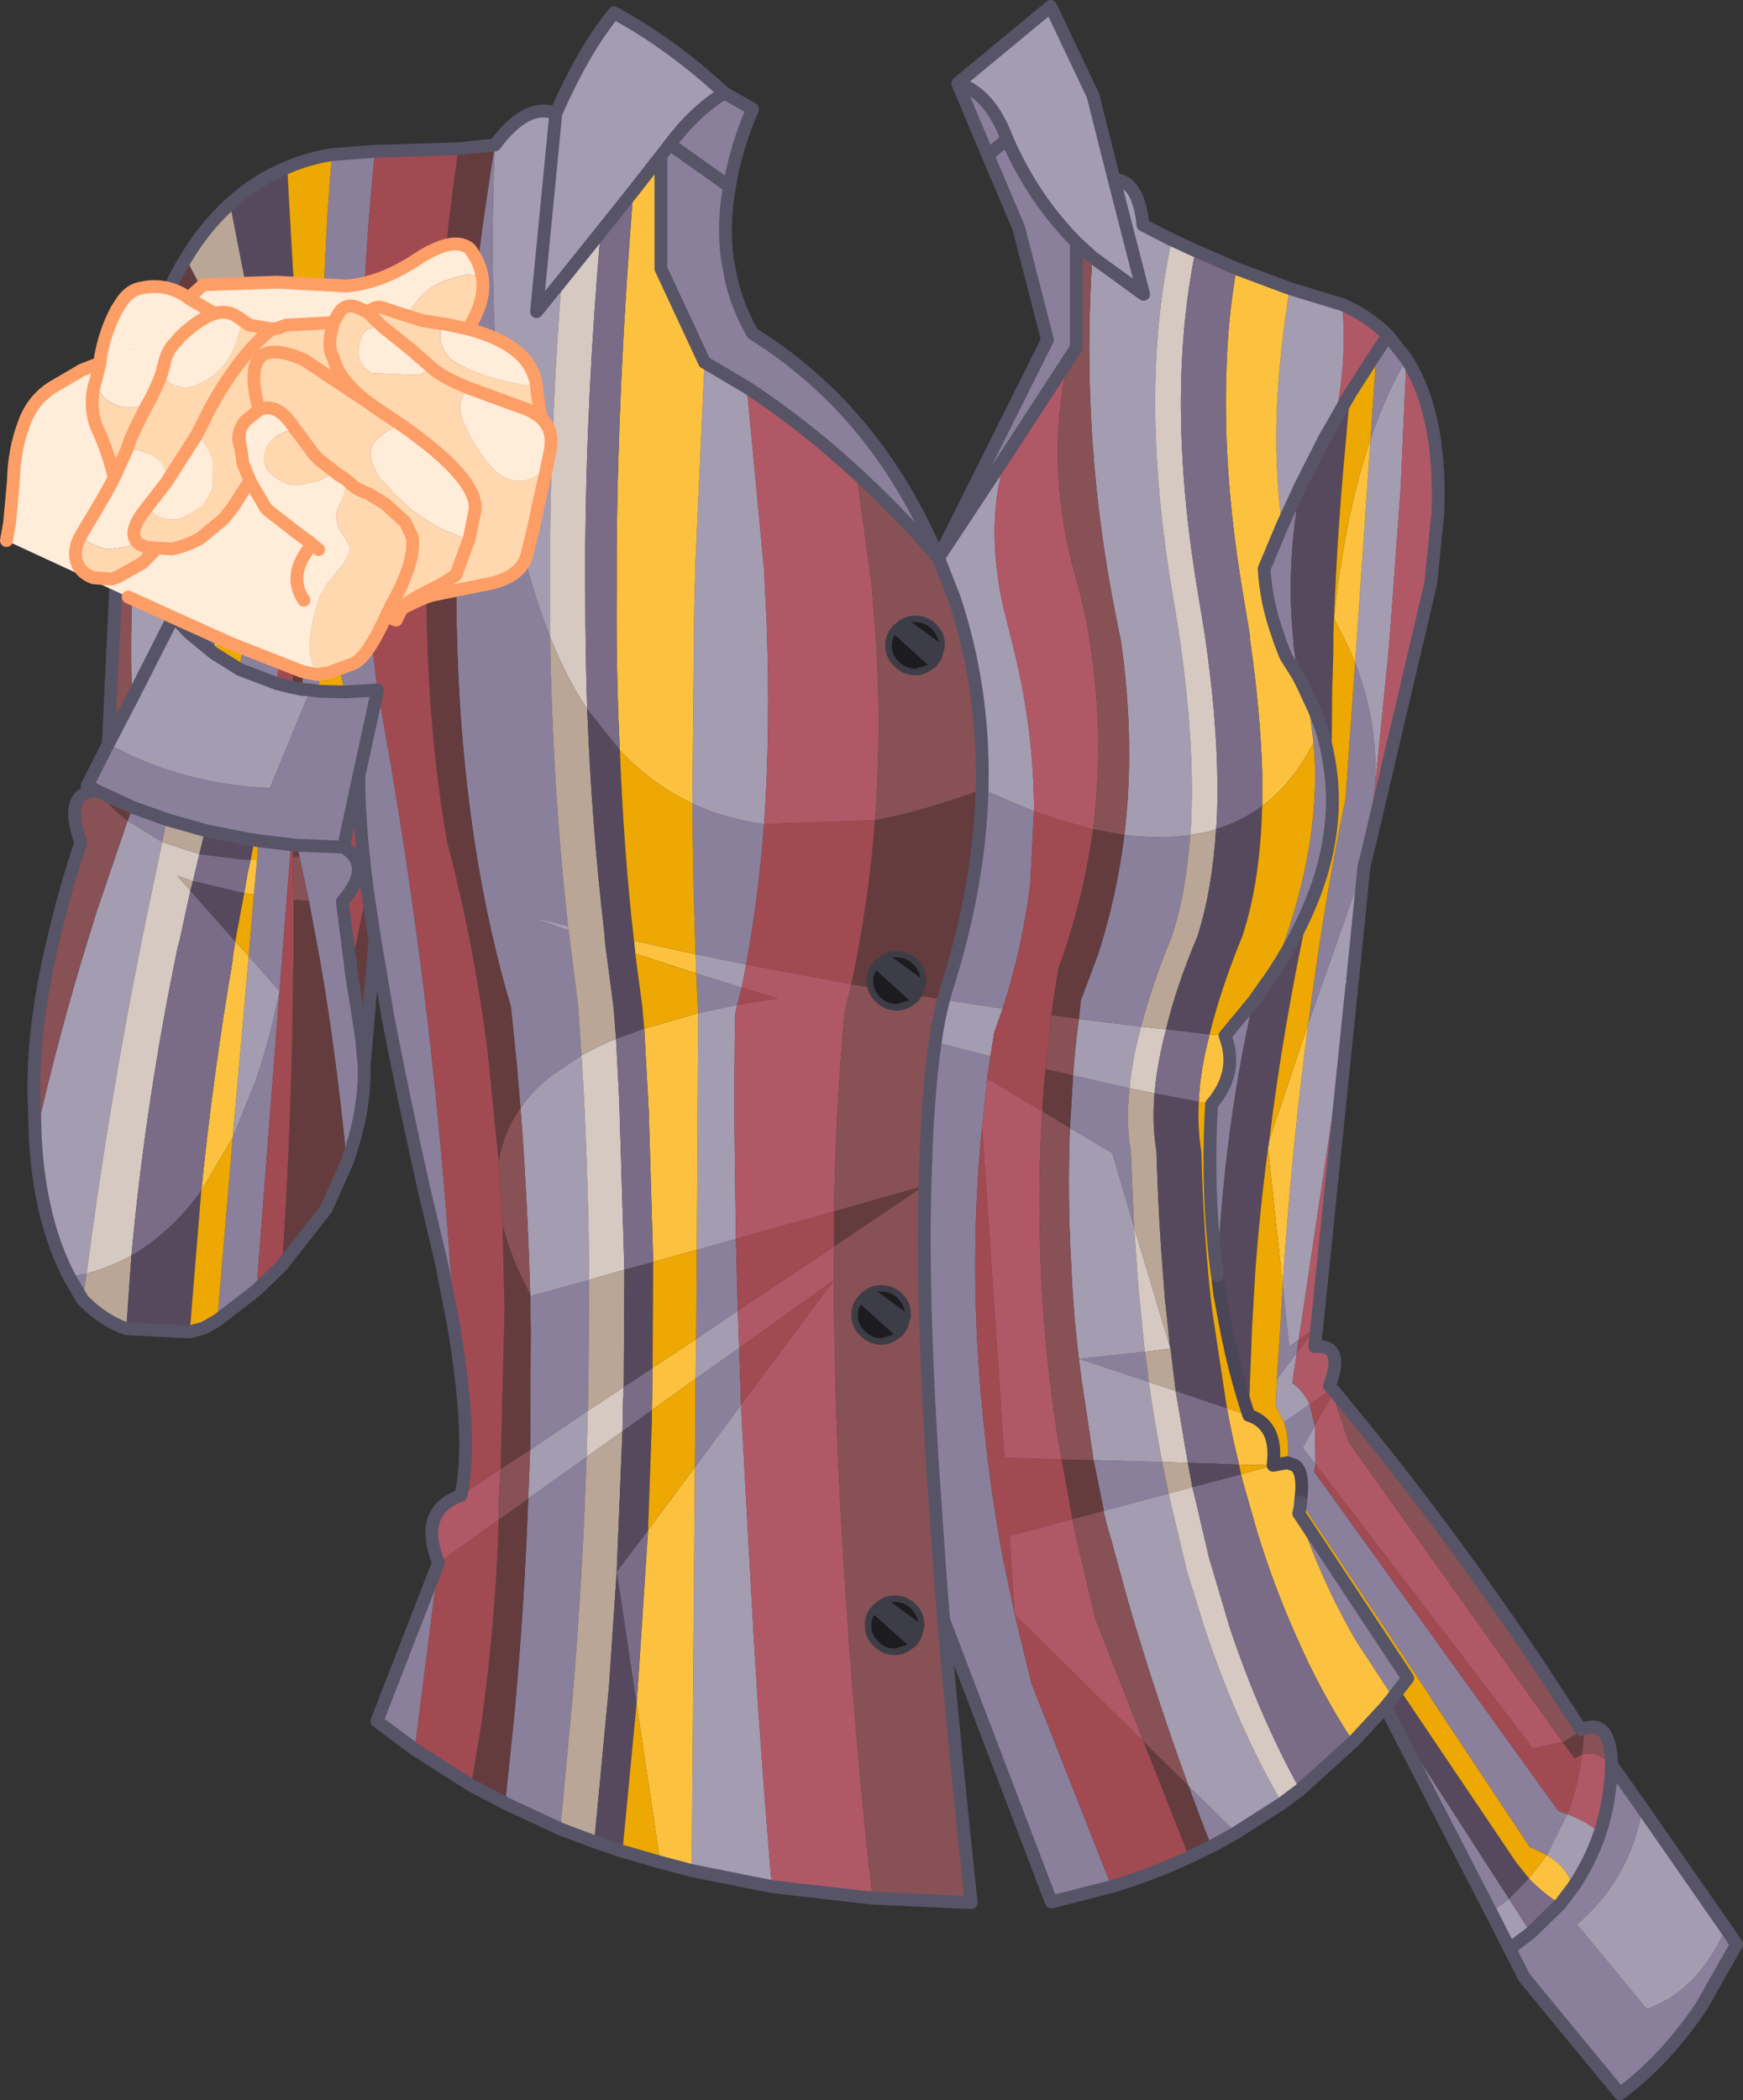
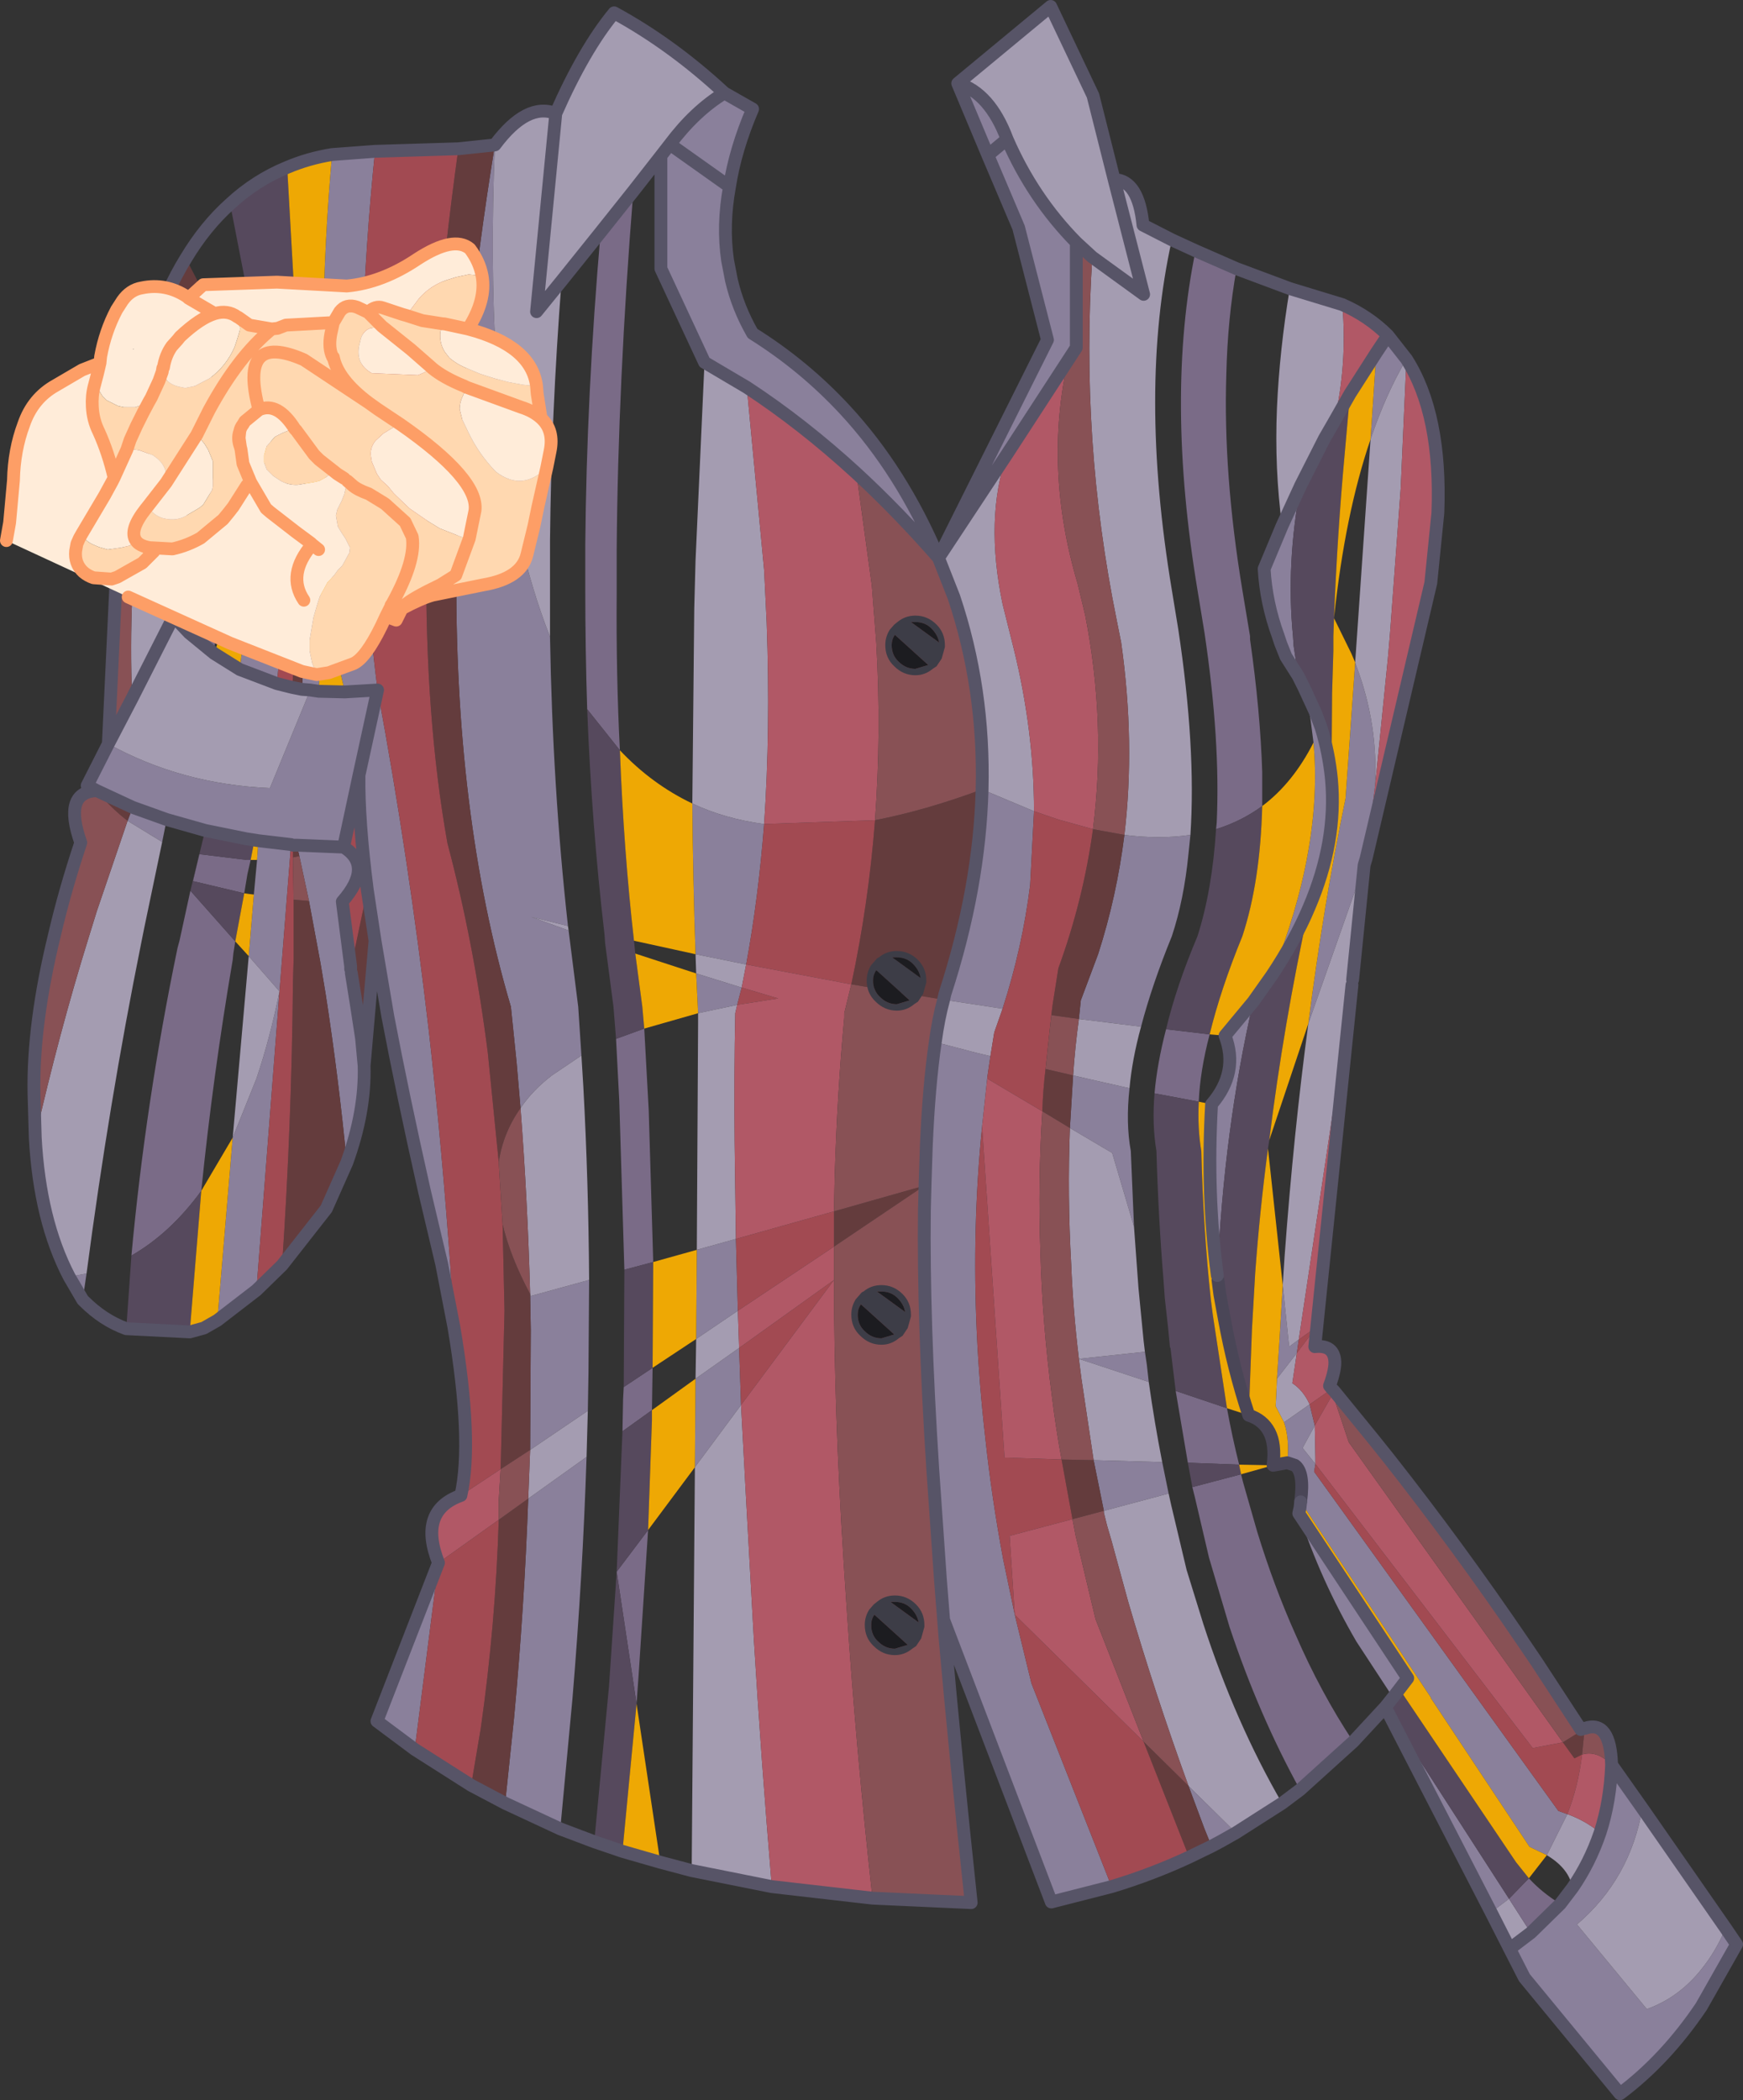
<svg xmlns="http://www.w3.org/2000/svg" height="163.75px" width="135.95px">
  <rect width="100%" height="100%" fill="#333333" stroke="none" />
  <g transform="matrix(1.0, 0.0, 0.0, 1.0, 0.5, 0.5)">
    <path d="M56.0 6.75 L58.2 8.0 Q56.85 11.15 56.4 14.05 55.85 17.05 56.25 19.8 L56.55 21.35 Q57.05 23.5 58.2 25.5 62.2 28.0 65.4 31.45 69.85 36.25 72.7 43.0 L81.2 26.0 78.95 17.25 76.55 11.6 74.2 6.0 Q76.7 6.75 78.05 10.35 80.05 14.95 83.45 18.4 L83.45 26.6 82.8 27.6 78.05 34.9 72.7 43.0 Q69.55 39.4 66.3 36.4 62.1 32.55 57.75 29.7 L54.45 27.75 51.05 20.45 51.05 11.65 51.75 10.75 Q53.7 8.15 56.0 6.75 M107.75 25.65 L109.2 27.5 Q107.6 30.2 106.4 33.75 L106.85 27.0 107.75 25.65 M106.05 66.45 L105.9 66.95 101.55 79.3 Q102.75 69.95 104.45 61.75 L105.2 51.15 105.3 51.45 Q107.0 55.95 106.75 60.8 L106.45 63.2 106.05 66.45 M125.2 137.1 L127.6 140.5 Q126.65 146.0 122.5 149.55 L127.95 156.15 Q130.45 155.25 132.2 153.05 133.3 151.7 134.1 149.85 L134.95 151.1 132.2 155.95 Q129.4 160.1 125.85 162.75 L118.4 153.7 117.25 151.45 118.9 150.2 121.2 147.95 122.15 146.7 Q123.5 144.75 124.3 142.4 125.1 139.95 125.2 137.1 M115.8 148.6 L107.55 132.6 117.2 147.55 115.8 148.6 M95.9 142.4 L94.75 143.05 94.0 143.45 93.45 142.1 92.2 138.75 95.9 142.4 M86.2 146.6 L81.5 147.8 73.1 125.8 72.85 122.65 72.25 114.0 Q71.5 102.35 71.6 93.9 L71.65 91.95 71.65 91.9 71.75 88.85 Q71.95 84.15 72.45 80.75 L75.7 81.6 76.75 81.85 76.5 83.55 76.5 83.6 76.1 87.35 Q75.7 91.3 75.6 95.35 75.4 103.3 76.35 111.6 76.85 116.3 77.75 121.1 L78.65 125.4 79.95 130.75 86.2 146.6 M43.2 142.1 L38.9 140.1 39.6 133.4 Q40.4 124.75 40.7 116.35 L45.25 113.1 Q44.95 122.35 44.15 131.95 L43.2 142.1 M31.85 135.9 L28.9 133.7 33.7 121.35 31.85 135.9 M34.9 102.95 L33.95 98.05 32.6 92.35 Q30.9 84.8 29.75 78.75 L28.75 72.85 28.15 68.9 Q27.45 63.45 27.5 59.95 L28.95 53.3 26.4 53.45 28.95 53.3 27.5 59.95 26.3 65.55 22.65 65.4 26.3 65.55 Q28.65 67.0 26.2 69.8 L26.85 74.85 26.85 75.05 26.9 75.35 27.3 77.85 27.7 80.45 27.9 82.6 Q28.0 86.15 26.55 90.15 25.9 83.45 24.9 77.0 L24.5 74.6 23.6 69.75 22.85 66.25 22.65 65.4 22.35 65.4 22.2 65.35 19.65 65.05 22.2 65.35 21.3 76.8 19.5 100.1 16.45 102.45 17.65 88.2 19.5 83.6 Q20.55 80.5 21.3 76.8 L18.9 74.05 19.3 69.25 19.55 66.55 19.65 65.05 19.35 65.0 18.7 64.9 15.5 64.25 12.5 63.4 12.15 65.15 9.45 63.5 9.85 62.45 7.05 61.15 6.3 60.75 7.95 57.5 Q13.65 60.65 20.55 60.95 L23.7 53.3 23.05 53.25 23.6 42.8 24.8 46.9 24.35 53.4 23.7 53.3 24.35 53.4 26.4 53.45 26.1 52.15 25.15 41.6 25.0 39.15 Q24.2 24.95 25.4 11.55 L28.75 11.3 Q27.25 26.0 27.85 39.55 L27.95 42.1 Q28.25 47.8 28.95 53.3 31.4 66.5 32.95 79.9 34.0 89.2 34.65 98.6 L34.9 102.95 M5.95 100.85 L4.9 99.05 6.25 98.8 5.95 100.85 M38.1 10.8 Q37.35 29.2 40.0 41.25 41.0 45.6 42.4 49.15 42.6 60.9 43.8 71.7 L40.95 71.0 43.85 72.05 44.6 78.0 44.85 81.8 42.55 83.35 Q41.05 84.5 40.1 85.9 L39.8 82.4 39.35 78.0 Q34.9 62.95 35.1 43.45 L35.15 40.55 Q35.5 26.75 38.1 10.8 M56.4 14.05 L51.75 10.75 56.4 14.05 M76.55 11.6 L78.05 10.35 76.55 11.6 M15.3 22.15 L16.25 23.95 16.9 25.3 16.9 25.4 16.75 25.85 Q16.05 28.5 15.5 31.2 L13.95 28.7 13.05 27.5 Q14.0 24.65 15.3 22.15 M20.4 33.35 L21.55 36.5 21.65 36.75 22.35 38.75 22.4 38.95 21.1 52.8 18.2 51.7 20.4 33.35 M12.5 63.4 L9.85 62.45 12.5 63.4 M53.5 62.15 Q56.05 63.35 59.1 63.75 58.65 69.55 57.7 74.7 L57.2 74.6 53.75 73.9 Q53.55 68.1 53.5 62.15 M57.35 76.5 L57.0 77.85 53.95 78.5 53.8 75.4 57.35 76.5 M53.85 96.95 L56.9 96.1 57.05 101.7 53.8 103.9 53.85 96.95 M57.15 104.6 L57.3 109.05 53.7 113.9 53.75 107.0 57.15 104.6 M40.85 100.4 L40.9 100.55 45.45 99.3 45.4 106.55 45.35 109.5 40.85 112.55 40.9 103.2 40.85 100.4 M100.95 37.35 Q99.8 43.45 100.35 49.1 L100.4 49.85 100.75 52.2 99.8 50.7 99.4 49.7 99.2 49.1 Q98.25 46.5 98.1 43.85 L99.5 40.5 100.95 37.35 M101.2 53.1 L102.1 55.05 102.55 56.25 Q103.15 58.2 103.35 60.25 103.8 65.1 101.6 70.25 100.5 72.85 98.7 75.55 102.7 65.6 101.95 57.4 L101.7 55.45 101.2 53.1 M95.05 80.25 L97.25 77.6 Q94.95 87.6 94.45 98.95 93.6 92.6 94.0 85.6 96.15 83.1 95.05 80.25 M92.35 64.6 L92.2 66.05 Q91.85 69.65 90.9 72.5 89.35 76.3 88.5 79.55 L83.65 78.95 83.8 77.5 85.15 73.9 Q86.6 69.4 87.2 64.6 89.95 64.95 92.35 64.6 M80.15 62.75 L79.85 68.5 Q79.25 73.35 77.7 78.15 L75.75 77.85 73.1 77.45 73.2 77.0 Q75.9 68.7 76.1 61.05 L80.15 62.75 M83.2 83.35 L84.5 83.65 87.6 84.35 Q87.3 87.05 87.7 89.25 L87.95 95.15 86.25 89.4 82.95 87.45 83.2 83.35 M120.15 144.15 L118.8 143.5 111.1 131.9 111.1 131.85 100.95 116.6 100.95 116.55 Q101.25 114.3 100.5 113.75 L99.9 113.55 Q100.1 111.7 99.65 110.4 L101.65 109.0 102.05 110.65 101.1 112.4 102.1 113.65 102.0 114.25 121.05 140.7 121.75 140.95 120.15 144.15 M100.8 117.5 L109.3 130.35 108.65 131.2 108.15 131.85 105.3 127.5 Q102.5 122.7 100.8 117.5 M99.1 107.0 L99.3 103.9 99.55 99.7 100.05 104.5 100.8 103.95 100.65 105.0 99.1 107.0 M88.8 104.9 L88.95 105.9 89.1 107.25 83.65 105.45 88.8 104.9 M90.15 113.5 L90.65 115.95 85.6 117.3 84.8 113.35 90.15 113.5" fill="#8a809b" fill-rule="evenodd" stroke="none" />
    <path d="M38.1 10.8 Q40.6 7.45 42.85 8.35 45.05 3.35 47.4 0.5 51.9 2.95 56.0 6.75 53.7 8.15 51.75 10.75 L51.05 11.65 48.9 14.4 46.35 17.6 43.3 21.4 Q42.5 31.8 42.4 41.6 L42.4 44.85 42.4 49.15 Q41.0 45.6 40.0 41.25 37.35 29.2 38.1 10.8 M74.2 6.0 L81.45 0.0 84.75 6.95 86.4 13.5 Q88.3 13.55 88.65 17.05 L90.9 18.2 Q88.3 29.9 90.9 45.5 L91.4 48.55 Q92.8 57.8 92.35 64.6 89.95 64.95 87.2 64.6 88.05 57.4 86.95 49.6 L86.6 47.85 Q83.75 33.85 84.7 19.55 L83.45 18.4 Q80.05 14.95 78.05 10.35 76.7 6.75 74.2 6.0 M100.1 22.0 L104.2 23.25 Q104.6 28.0 103.55 32.4 L102.8 33.7 100.95 37.35 99.5 40.5 Q98.9 36.05 99.1 31.3 99.3 26.8 100.1 22.0 M105.9 66.95 L105.0 75.9 104.95 76.3 100.8 103.95 100.05 104.5 99.55 99.7 99.7 97.4 Q100.4 87.85 101.55 79.3 L105.9 66.95 M127.6 140.5 L134.1 149.85 Q133.3 151.7 132.2 153.05 130.45 155.25 127.95 156.15 L122.5 149.55 Q126.65 146.0 127.6 140.5 M117.25 151.45 L115.8 148.6 117.2 147.55 118.9 150.2 117.25 151.45 M99.5 140.1 L95.9 142.4 92.2 138.75 Q89.6 131.6 87.5 124.4 L86.2 119.65 85.85 118.45 85.6 117.45 85.6 117.3 90.65 115.95 90.85 116.85 92.05 121.9 93.35 126.1 Q95.85 133.8 99.5 140.1 M59.7 146.6 L53.45 145.35 53.7 113.9 57.3 109.05 57.65 115.6 58.3 127.35 Q58.85 136.45 59.7 146.6 M4.9 99.05 Q2.6 94.65 2.25 88.2 4.1 80.05 6.4 72.65 L7.05 70.55 9.45 63.5 12.15 65.15 10.75 71.85 10.5 73.1 Q8.0 85.5 6.25 98.8 L4.9 99.05 M42.85 8.35 L41.35 23.8 43.3 21.4 41.35 23.8 42.85 8.35 M53.5 62.15 L53.65 46.95 53.75 43.2 54.45 27.75 57.75 29.7 59.1 43.95 59.3 48.05 Q59.6 56.45 59.1 63.75 56.05 63.35 53.5 62.15 M40.1 85.9 Q41.05 84.5 42.55 83.35 L44.85 81.8 45.0 84.25 Q45.4 91.65 45.45 99.3 L40.9 100.55 40.85 100.4 Q40.65 93.05 40.1 85.9 M43.85 72.05 L40.95 71.0 43.8 71.7 43.85 72.05 M72.7 43.0 L78.05 34.9 Q76.3 39.9 77.7 46.6 L78.55 50.0 Q80.15 56.45 80.15 62.75 L76.1 61.05 Q76.3 53.2 73.9 46.05 L72.7 43.0 M13.05 27.5 L13.95 28.7 15.5 31.2 Q14.8 34.35 14.35 37.6 L14.1 39.5 Q13.6 43.6 13.4 47.95 L14.25 48.85 16.2 50.45 18.2 51.7 21.1 52.8 22.3 53.1 23.05 53.25 23.7 53.3 20.55 60.95 Q13.65 60.65 7.95 57.5 L9.8 53.95 Q9.5 45.75 10.45 38.85 L10.7 37.1 Q11.25 33.65 12.15 30.55 L13.05 27.5 M13.4 47.95 L13.05 47.55 9.8 53.95 13.05 47.55 13.4 47.95 M18.9 74.05 L21.3 76.8 Q20.55 80.5 19.5 83.6 L17.65 88.2 18.9 74.05 M72.45 80.75 Q72.7 78.9 73.1 77.45 L75.75 77.85 77.7 78.15 77.05 80.0 76.75 81.85 75.7 81.6 72.45 80.75 M57.0 77.85 L56.85 78.5 Q56.75 83.2 56.8 88.55 L56.9 96.1 53.85 96.95 53.95 79.25 53.95 78.5 57.0 77.85 M53.75 73.9 L57.2 74.6 57.7 74.7 57.35 76.5 53.8 75.4 53.75 73.9 M53.8 103.9 L57.05 101.7 57.15 104.6 53.75 107.0 53.8 103.9 M40.85 112.55 L45.35 109.5 45.25 113.1 40.7 116.35 40.85 112.55 M109.2 27.5 L108.75 37.6 107.95 48.45 107.9 49.1 107.75 50.85 106.75 60.8 Q107.0 55.95 105.3 51.45 L105.2 51.15 106.4 33.75 Q107.6 30.2 109.2 27.5 M86.4 13.5 L88.7 22.45 84.7 19.55 88.7 22.45 86.4 13.5 M83.65 78.95 L88.5 79.55 Q87.8 82.1 87.6 84.35 L84.5 83.65 83.2 83.35 Q83.35 81.15 83.65 78.95 M84.8 113.35 L83.85 107.0 83.65 105.45 Q83.2 101.7 83.05 98.05 82.75 92.7 82.95 87.45 L86.25 89.4 87.95 95.15 88.3 99.95 88.7 104.05 88.8 104.9 83.65 105.45 89.1 107.25 Q89.55 110.45 90.15 113.5 L84.8 113.35 M124.3 142.4 Q123.5 144.75 122.15 146.7 121.9 145.2 120.15 144.15 L121.75 140.95 Q123.15 141.45 124.3 142.4 M102.1 113.65 L101.1 112.4 102.05 110.65 102.1 113.2 102.1 113.65 M101.65 109.0 L99.65 110.4 99.0 109.15 99.1 107.0 100.65 105.0 100.3 107.35 Q101.15 107.9 101.65 109.0" fill="#a49cb1" fill-rule="evenodd" stroke="none" />
-     <path d="M95.95 20.45 L100.1 22.0 Q99.3 26.8 99.1 31.3 98.9 36.05 99.5 40.5 L98.1 43.85 Q98.25 46.5 99.2 49.1 L99.4 49.7 99.8 50.7 100.75 52.2 101.2 53.1 101.7 55.45 101.95 57.4 Q100.35 60.55 97.95 62.35 L97.95 59.7 Q97.8 54.95 97.0 49.35 L97.0 49.1 96.4 45.5 Q94.9 36.45 95.15 28.7 95.25 24.35 95.95 20.45 M107.55 132.6 L105.05 135.3 Q102.5 131.45 100.55 126.95 98.85 123.15 97.55 118.9 L96.45 115.05 96.3 114.45 98.8 113.75 96.15 113.7 Q95.6 111.5 95.2 109.3 L96.9 109.85 Q98.0 110.2 98.5 111.15 99.0 112.1 98.8 113.75 L99.9 113.55 100.5 113.75 Q101.25 114.3 100.95 116.55 L100.95 116.6 100.9 117.05 100.8 117.5 Q102.5 122.7 105.3 127.5 L108.15 131.85 107.55 132.6 M53.45 145.35 L51.0 144.7 49.15 132.35 49.3 130.25 50.05 118.8 53.7 113.9 53.45 145.35 M48.9 14.4 L51.05 11.65 51.05 20.45 54.45 27.75 53.75 43.2 53.65 46.95 53.5 62.15 Q50.35 60.65 47.85 58.0 47.55 52.15 47.6 45.8 L47.6 42.35 Q47.7 29.35 48.9 14.4 M18.05 36.5 L18.7 38.25 19.5 40.7 16.2 50.45 Q16.55 45.3 17.4 40.15 L17.75 38.1 18.05 36.5 M19.05 66.55 L19.55 66.55 19.3 69.25 18.9 69.2 18.55 69.15 18.8 67.65 19.05 66.55 M15.2 92.35 Q16.1 83.45 17.65 74.35 L17.7 73.85 17.85 72.9 18.9 74.05 17.65 88.2 15.2 92.35 M48.95 72.85 L53.75 73.9 53.8 75.4 49.05 73.85 48.95 72.85 M53.95 78.5 L53.95 79.25 53.85 96.95 50.45 97.9 50.1 86.1 49.75 79.7 53.95 78.5 M50.35 109.45 L50.4 106.15 53.8 103.9 53.75 107.0 50.35 109.45 M103.55 47.7 Q104.4 39.6 106.4 33.75 L105.2 51.15 104.9 50.45 103.55 47.7 M93.85 80.15 L95.05 80.25 Q96.15 83.1 94.0 85.6 L93.0 85.4 Q93.1 83.0 93.85 80.15 M98.5 88.4 L101.55 79.3 Q100.4 87.85 99.7 97.4 L99.55 99.7 98.4 89.05 98.5 88.4 M122.15 146.7 L121.2 147.95 Q119.75 147.05 118.75 145.95 L120.15 144.15 Q121.9 145.2 122.15 146.7" fill="#fcc23f" fill-rule="evenodd" stroke="none" />
    <path d="M103.2 107.55 L103.4 107.8 103.55 107.95 103.45 108.2 103.3 107.85 103.2 107.55 M122.8 134.35 L123.1 134.25 123.15 134.25 123.1 134.25 122.9 136.3 122.3 136.6 121.4 135.35 122.85 134.45 122.8 134.35 M94.0 143.45 L92.25 144.3 88.7 135.3 92.2 138.75 93.45 142.1 94.0 143.45 M38.9 140.1 L36.25 138.7 37.0 134.25 Q38.15 126.2 38.4 118.0 L40.7 116.35 Q40.4 124.75 39.6 133.4 L38.9 140.1 M28.75 72.85 L27.9 82.6 27.7 80.45 27.3 77.85 26.9 75.35 26.85 75.05 28.15 68.9 28.75 72.85 M26.55 90.15 L24.95 93.75 21.5 98.15 Q22.25 87.15 22.35 76.05 L22.4 74.35 22.4 69.65 23.6 69.75 24.5 74.6 24.9 77.0 Q25.9 83.45 26.55 90.15 M11.4 25.45 Q12.45 22.15 14.0 19.65 L15.3 22.15 Q14.0 24.65 13.05 27.5 L11.4 25.45 M35.25 11.1 L38.1 10.8 Q35.5 26.75 35.15 40.55 L35.1 43.45 Q34.9 62.95 39.35 78.0 L39.8 82.4 40.1 85.9 Q38.75 87.8 38.4 90.1 L37.55 81.6 Q36.45 72.95 34.4 65.25 32.65 55.45 32.75 43.0 L32.8 40.25 Q33.05 27.05 35.25 11.1 M22.3 53.1 L23.0 40.85 23.15 41.2 23.6 42.75 23.6 42.8 23.05 53.25 22.3 53.1 M9.45 63.5 Q8.15 62.5 7.05 61.15 L9.85 62.45 9.45 63.5 M22.35 65.4 L22.65 65.4 22.85 66.25 22.35 66.35 22.35 65.4 M65.9 76.25 Q67.25 69.95 67.75 63.45 71.65 62.7 76.1 61.05 75.9 68.7 73.2 77.0 L73.1 77.45 65.9 76.25 M38.7 94.95 Q39.3 97.5 40.85 100.4 L40.9 103.2 40.85 112.55 38.55 114.05 38.85 101.7 38.7 94.95 M64.55 93.95 L71.6 91.95 71.65 91.95 71.6 91.95 64.55 96.7 64.55 93.95 M64.55 99.3 L64.55 99.25 64.55 99.3 M80.8 86.15 Q80.85 84.5 81.05 82.85 L83.2 83.35 82.95 87.45 80.8 86.15 M81.5 78.65 L81.6 77.85 82.05 75.0 Q84.0 69.65 84.75 64.15 L87.2 64.6 Q86.6 69.4 85.15 73.9 L83.8 77.5 83.65 78.95 81.5 78.65 M83.15 117.95 L82.3 113.3 84.8 113.35 85.6 117.3 83.15 117.95" fill="#643c3d" fill-rule="evenodd" stroke="none" />
-     <path d="M90.9 18.2 L92.75 19.05 Q90.4 30.45 92.9 45.5 L93.45 48.85 Q94.7 57.25 94.4 63.65 L94.35 64.15 93.75 64.35 92.35 64.6 Q92.8 57.8 91.4 48.55 L90.9 45.5 Q88.3 29.9 90.9 18.2 M100.9 139.05 L99.5 140.1 Q95.85 133.8 93.35 126.1 L92.05 121.9 90.85 116.85 90.65 115.95 92.5 115.45 92.7 116.25 93.8 120.95 95.4 126.35 Q97.7 133.25 100.9 139.05 M42.4 49.15 L42.4 44.85 42.4 41.6 Q42.5 31.8 43.3 21.4 L46.35 17.6 Q45.25 30.25 45.15 42.0 L45.15 45.35 Q45.15 50.15 45.3 54.8 43.65 52.3 42.4 49.15 M15.5 31.2 L16.8 33.65 15.9 37.85 15.55 39.8 Q14.75 44.2 14.25 48.85 L13.4 47.95 Q13.6 43.6 14.1 39.5 L14.35 37.6 Q14.8 34.35 15.5 31.2 M12.15 65.15 L15.05 66.1 14.55 68.2 13.35 67.8 14.35 68.95 13.5 72.85 13.35 73.4 Q10.85 85.45 9.75 97.4 8.1 98.3 6.25 98.8 8.0 85.5 10.5 73.1 L10.75 71.85 12.15 65.15 M45.45 99.3 Q45.4 91.65 45.0 84.25 L44.85 81.8 Q46.05 81.1 47.55 80.5 L47.8 85.3 48.2 98.5 45.45 99.3 M48.15 107.65 L48.1 108.55 48.05 111.1 45.25 113.1 45.35 109.5 48.15 107.65 M88.5 79.55 L90.45 79.75 Q89.75 82.45 89.55 84.75 L87.6 84.35 Q87.8 82.1 88.5 79.55 M87.95 95.15 L90.75 104.5 90.8 104.65 88.8 104.9 88.7 104.05 88.3 99.95 87.95 95.15 M89.1 107.25 L91.2 107.95 92.15 113.55 90.15 113.5 Q89.55 110.45 89.1 107.25" fill="#d5c9c1" fill-rule="evenodd" stroke="none" />
    <path d="M92.25 144.3 Q89.35 145.65 86.2 146.6 L79.95 130.75 78.65 125.4 77.75 121.1 Q76.85 116.3 76.35 111.6 75.4 103.3 75.6 95.35 75.7 91.3 76.1 87.35 L77.85 113.15 82.3 113.3 83.15 117.95 78.25 119.25 78.65 125.4 88.7 135.3 92.25 144.3 M36.25 138.7 L31.85 135.9 33.7 121.35 38.4 118.0 Q38.15 126.2 37.0 134.25 L36.25 138.7 M35.45 116.1 Q36.4 111.85 34.9 102.95 L34.65 98.6 Q34.0 89.2 32.95 79.9 31.4 66.5 28.95 53.3 28.25 47.8 27.95 42.1 L27.85 39.55 Q27.25 26.0 28.75 11.3 L35.25 11.1 Q33.05 27.05 32.8 40.25 L32.75 43.0 Q32.65 55.45 34.4 65.25 36.45 72.95 37.55 81.6 L38.4 90.1 38.7 94.95 38.85 101.7 38.55 114.05 35.45 116.1 M21.5 98.15 L19.5 100.1 21.3 76.8 22.2 65.35 22.35 65.4 22.35 66.35 22.4 69.65 22.4 74.35 22.35 76.05 Q22.25 87.15 21.5 98.15 M59.1 63.75 L67.75 63.45 Q67.25 69.95 65.9 76.25 L57.7 74.7 Q58.65 69.55 59.1 63.75 M27.5 59.95 Q27.45 63.45 28.15 68.9 L26.85 75.05 26.85 74.85 26.2 69.8 Q28.65 67.0 26.3 65.55 L27.5 59.95 M22.4 38.95 L23.0 40.85 22.3 53.1 21.1 52.8 22.4 38.95 M57.35 76.5 L60.2 77.35 57.0 77.85 57.35 76.5 M56.9 96.1 L64.55 93.95 64.55 96.7 57.05 101.7 56.9 96.1 M57.15 104.6 L64.55 99.3 57.3 109.05 57.15 104.6 M80.15 62.75 L82.05 63.4 84.75 64.15 Q84.0 69.65 82.05 75.0 L81.6 77.85 81.5 78.65 81.05 82.85 Q80.85 84.5 80.8 86.15 L76.5 83.6 76.5 83.55 76.75 81.85 77.05 80.0 77.7 78.15 Q79.25 73.35 79.85 68.5 L80.15 62.75 M121.4 135.35 L122.3 136.6 122.9 136.3 Q122.6 138.8 121.75 140.95 L121.05 140.7 102.0 114.25 102.1 113.65 119.05 135.8 121.4 135.35 M102.05 110.65 L101.65 109.0 103.3 107.85 103.45 108.2 102.05 110.65 M100.8 103.95 L102.2 102.95 100.65 105.0 100.8 103.95" fill="#a24a52" fill-rule="evenodd" stroke="none" />
    <path d="M92.75 19.05 L95.95 20.45 Q95.25 24.35 95.15 28.7 94.9 36.45 96.4 45.5 L97.0 49.1 97.0 49.35 Q97.8 54.95 97.95 59.7 L97.95 62.35 Q96.3 63.55 94.35 64.15 L94.4 63.65 Q94.7 57.25 93.45 48.85 L92.9 45.5 Q90.4 30.45 92.75 19.05 M105.05 135.3 L100.9 139.05 Q97.7 133.25 95.4 126.35 L93.8 120.95 92.7 116.25 92.5 115.45 96.3 114.45 96.45 115.05 97.55 118.9 Q98.85 123.15 100.55 126.95 102.5 131.45 105.05 135.3 M48.9 14.4 Q47.7 29.35 47.6 42.35 L47.6 45.8 Q47.55 52.15 47.85 58.0 L45.3 54.8 Q45.15 50.15 45.15 45.35 L45.15 42.0 Q45.25 30.25 46.35 17.6 L48.9 14.4 M14.25 48.85 Q14.75 44.2 15.55 39.8 L15.9 37.85 16.8 33.65 18.05 36.5 17.75 38.1 17.4 40.15 Q16.55 45.3 16.2 50.45 L14.25 48.85 M9.75 97.4 Q10.85 85.45 13.35 73.4 L13.5 72.85 14.35 68.95 17.85 72.9 17.7 73.85 17.65 74.35 Q16.1 83.45 15.2 92.35 12.8 95.65 9.75 97.4 M14.55 68.2 L15.05 66.1 18.75 66.55 19.05 66.55 18.8 67.65 18.55 69.15 14.55 68.2 M47.55 80.5 L49.75 79.7 50.1 86.1 50.45 97.9 48.2 98.5 47.8 85.3 47.55 80.5 M48.05 111.1 L48.1 108.55 48.15 107.65 50.4 106.15 50.35 109.45 48.05 111.1 M47.6 122.05 L50.05 118.8 49.3 130.25 49.15 132.35 47.6 122.05 M90.45 79.75 L93.85 80.15 Q93.1 83.0 93.0 85.4 L89.55 84.75 Q89.75 82.45 90.45 79.75 M121.2 147.95 L118.9 150.2 117.2 147.55 118.75 145.95 Q119.75 147.05 121.2 147.95 M91.2 107.95 L95.2 109.3 Q95.6 111.5 96.15 113.7 L92.15 113.55 91.2 107.95" fill="#7a6b87" fill-rule="evenodd" stroke="none" />
    <path d="M104.2 23.25 Q106.25 24.15 107.75 25.65 L106.85 27.0 104.8 30.2 103.55 32.4 Q104.6 28.0 104.2 23.25 M109.2 27.5 Q111.95 31.8 111.65 39.5 L111.1 44.95 106.05 66.45 106.45 63.2 106.75 60.8 107.75 50.85 107.9 49.1 107.95 48.45 108.75 37.6 109.2 27.5 M104.95 76.3 L102.05 104.5 Q103.45 104.35 103.6 105.5 103.7 106.2 103.2 107.55 L103.3 107.85 101.65 109.0 Q101.15 107.9 100.3 107.35 L100.65 105.0 102.2 102.95 100.8 103.95 104.95 76.3 M67.55 147.5 L59.7 146.6 Q58.85 136.45 58.3 127.35 L57.65 115.6 57.3 109.05 64.55 99.3 57.15 104.6 57.05 101.7 64.55 96.7 64.55 99.3 Q64.55 109.5 65.3 121.25 L65.55 125.05 Q66.25 135.65 67.55 147.5 M33.7 121.35 Q32.1 117.3 35.45 116.1 L38.55 114.05 38.4 116.5 38.4 118.0 33.7 121.35 M57.75 29.7 Q62.1 32.55 66.3 36.4 L67.5 45.15 67.85 49.65 Q68.25 56.65 67.75 63.45 L59.1 63.75 Q59.6 56.45 59.3 48.05 L59.1 43.95 57.75 29.7 M78.05 34.9 L82.8 27.6 Q80.9 36.05 83.55 45.0 L84.15 47.5 Q85.8 55.95 84.75 64.15 L82.05 63.4 80.15 62.75 Q80.15 56.45 78.55 50.0 L77.7 46.6 Q76.3 39.9 78.05 34.9 M57.7 74.7 L65.9 76.25 65.35 78.5 65.35 78.85 Q64.8 84.7 64.6 91.35 L64.55 93.95 56.9 96.1 56.8 88.55 Q56.75 83.2 56.85 78.5 L57.0 77.85 60.2 77.35 57.35 76.5 57.7 74.7 M76.5 83.6 L80.8 86.15 Q80.45 91.6 80.65 97.15 80.8 102.7 81.55 108.4 81.85 110.85 82.3 113.3 L77.85 113.15 76.1 87.35 76.5 83.6 M78.65 125.4 L78.25 119.25 83.15 117.95 83.4 119.25 84.95 125.75 88.7 135.3 78.65 125.4 M122.9 136.3 Q124.05 135.95 125.2 137.1 125.1 139.95 124.3 142.4 123.15 141.45 121.75 140.95 122.6 138.8 122.9 136.3 M121.4 135.35 L119.05 135.8 102.1 113.65 102.1 113.2 102.05 110.65 103.45 108.2 104.7 111.95 121.4 135.35" fill="#b15866" fill-rule="evenodd" stroke="none" />
-     <path d="M45.85 143.1 L43.2 142.1 44.15 131.95 Q44.95 122.35 45.25 113.1 L48.05 111.1 47.6 122.05 47.0 131.0 45.85 143.1 M9.35 103.1 Q7.55 102.45 6.05 100.95 L5.95 100.85 6.25 98.8 Q8.1 98.3 9.75 97.4 L9.35 103.1 M14.0 19.65 Q15.5 17.15 17.45 15.4 L21.55 36.5 20.4 33.35 19.35 30.65 19.15 30.2 18.8 29.35 18.25 28.15 18.2 28.2 16.8 33.65 15.5 31.2 Q16.05 28.5 16.75 25.85 L16.9 25.4 16.9 25.3 16.25 23.95 15.3 22.15 14.0 19.65 M44.85 81.8 L44.6 78.0 43.85 72.05 43.8 71.7 Q42.6 60.9 42.4 49.15 43.65 52.3 45.3 54.8 45.65 63.85 46.65 72.35 L46.7 73.05 47.35 78.0 47.55 80.5 Q46.05 81.1 44.85 81.8 M15.05 66.1 L12.15 65.15 12.5 63.4 15.5 64.25 15.05 66.1 M14.35 68.95 L13.35 67.8 14.55 68.2 14.35 68.95 M45.45 99.3 L48.2 98.5 48.15 107.65 45.35 109.5 45.4 106.55 45.45 99.3 M92.35 64.6 L93.75 64.35 94.35 64.15 Q94.05 68.9 92.9 72.5 91.25 76.4 90.45 79.75 L88.5 79.55 Q89.35 76.3 90.9 72.5 91.85 69.65 92.2 66.05 L92.35 64.6 M87.6 84.35 L89.55 84.75 Q89.35 87.2 89.7 89.25 89.85 94.45 90.25 99.3 L90.35 100.7 90.6 102.95 90.75 104.5 87.95 95.15 87.7 89.25 Q87.3 87.05 87.6 84.35 M88.8 104.9 L90.8 104.65 91.2 107.95 89.1 107.25 88.95 105.9 88.8 104.9 M92.5 115.45 L90.65 115.95 90.15 113.5 92.15 113.55 92.5 115.45" fill="#b9a697" fill-rule="evenodd" stroke="none" />
-     <path d="M48.05 143.85 L45.85 143.1 47.0 131.0 47.6 122.05 48.05 111.1 50.35 109.45 50.35 110.25 50.05 118.8 47.6 122.05 49.15 132.35 48.05 143.85 M14.3 103.35 L9.35 103.1 9.75 97.4 Q12.8 95.65 15.2 92.35 L14.3 103.35 M17.45 15.4 Q19.45 13.55 21.9 12.55 L23.6 42.75 23.15 41.2 23.0 40.85 22.4 38.95 22.35 38.75 21.65 36.75 21.55 36.5 17.45 15.4 M16.8 33.65 L18.2 28.2 18.25 28.15 18.8 29.35 19.15 30.2 19.35 30.65 18.05 36.5 16.8 33.65 M15.05 66.1 L15.5 64.25 18.7 64.9 19.35 65.0 19.05 66.55 18.75 66.55 15.05 66.1 M14.35 68.95 L14.55 68.2 18.55 69.15 17.85 72.9 14.35 68.95 M47.85 58.0 Q48.15 65.85 48.95 72.85 L49.05 73.85 49.6 78.0 49.75 79.7 47.55 80.5 47.35 78.0 46.7 73.05 46.65 72.35 Q45.65 63.85 45.3 54.8 L47.85 58.0 M50.4 106.15 L48.15 107.65 48.2 98.5 50.45 97.9 50.4 106.15 M104.8 30.2 L104.4 34.7 Q103.8 41.2 103.55 47.7 L103.5 49.1 103.5 50.25 103.4 53.55 103.35 60.25 Q103.15 58.2 102.55 56.25 L102.1 55.05 101.2 53.1 100.75 52.2 100.4 49.85 100.35 49.1 Q99.8 43.45 100.95 37.35 L102.8 33.7 103.55 32.4 104.8 30.2 M94.35 64.15 Q96.3 63.55 97.95 62.35 97.8 68.25 96.4 72.5 94.7 76.65 93.85 80.15 L90.45 79.75 Q91.25 76.4 92.9 72.5 94.05 68.9 94.35 64.15 M97.25 77.6 L98.7 75.55 Q100.5 72.85 101.6 70.25 99.6 79.45 98.5 88.4 L98.4 89.05 Q97.75 93.95 97.4 98.8 L97.15 103.15 96.9 109.85 Q95.7 106.2 95.0 102.35 L94.65 100.45 94.5 99.3 94.45 98.95 Q94.95 87.6 97.25 77.6 M90.75 104.5 L90.6 102.95 90.35 100.7 90.25 99.3 Q89.85 94.45 89.7 89.25 89.35 87.2 89.55 84.75 L93.0 85.4 Q92.9 87.5 93.2 89.25 93.35 95.35 93.95 100.9 L94.1 102.05 95.2 109.3 91.2 107.95 90.8 104.65 90.75 104.5 M108.65 131.2 L117.75 144.7 118.75 145.95 117.2 147.55 107.55 132.6 108.15 131.85 108.65 131.2 M96.15 113.7 L96.3 114.45 92.5 115.45 92.15 113.55 96.15 113.7" fill="#56495d" fill-rule="evenodd" stroke="none" />
+     <path d="M48.05 143.85 L45.85 143.1 47.0 131.0 47.6 122.05 48.05 111.1 50.35 109.45 50.35 110.25 50.05 118.8 47.6 122.05 49.15 132.35 48.05 143.85 M14.3 103.35 L9.35 103.1 9.75 97.4 Q12.8 95.65 15.2 92.35 L14.3 103.35 M17.45 15.4 Q19.45 13.55 21.9 12.55 L23.6 42.75 23.15 41.2 23.0 40.85 22.4 38.95 22.35 38.75 21.65 36.75 21.55 36.5 17.45 15.4 M16.8 33.65 L18.2 28.2 18.25 28.15 18.8 29.35 19.15 30.2 19.35 30.65 18.05 36.5 16.8 33.65 M15.05 66.1 L15.5 64.25 18.7 64.9 19.35 65.0 19.05 66.55 18.75 66.55 15.05 66.1 L14.55 68.2 18.55 69.15 17.85 72.9 14.35 68.95 M47.85 58.0 Q48.15 65.85 48.95 72.85 L49.05 73.85 49.6 78.0 49.75 79.7 47.55 80.5 47.35 78.0 46.7 73.05 46.65 72.35 Q45.65 63.85 45.3 54.8 L47.85 58.0 M50.4 106.15 L48.15 107.65 48.2 98.5 50.45 97.9 50.4 106.15 M104.8 30.2 L104.4 34.7 Q103.8 41.2 103.55 47.7 L103.5 49.1 103.5 50.25 103.4 53.55 103.35 60.25 Q103.15 58.2 102.55 56.25 L102.1 55.05 101.2 53.1 100.75 52.2 100.4 49.85 100.35 49.1 Q99.8 43.45 100.95 37.35 L102.8 33.7 103.55 32.4 104.8 30.2 M94.35 64.15 Q96.3 63.55 97.95 62.35 97.8 68.25 96.4 72.5 94.7 76.65 93.85 80.15 L90.45 79.75 Q91.25 76.4 92.9 72.5 94.05 68.9 94.35 64.15 M97.25 77.6 L98.7 75.55 Q100.5 72.85 101.6 70.25 99.6 79.45 98.5 88.4 L98.4 89.05 Q97.75 93.95 97.4 98.8 L97.15 103.15 96.9 109.85 Q95.7 106.2 95.0 102.35 L94.65 100.45 94.5 99.3 94.45 98.95 Q94.95 87.6 97.25 77.6 M90.75 104.5 L90.6 102.95 90.35 100.7 90.25 99.3 Q89.85 94.45 89.7 89.25 89.35 87.2 89.55 84.75 L93.0 85.4 Q92.9 87.5 93.2 89.25 93.35 95.35 93.95 100.9 L94.1 102.05 95.2 109.3 91.2 107.95 90.8 104.65 90.75 104.5 M108.65 131.2 L117.75 144.7 118.75 145.95 117.2 147.55 107.55 132.6 108.15 131.85 108.65 131.2 M96.15 113.7 L96.3 114.45 92.5 115.45 92.15 113.55 96.15 113.7" fill="#56495d" fill-rule="evenodd" stroke="none" />
    <path d="M51.0 144.7 L48.05 143.85 49.15 132.35 51.0 144.7 M16.45 102.45 L15.4 103.05 14.3 103.35 15.2 92.35 17.65 88.2 16.45 102.45 M21.9 12.55 Q23.55 11.85 25.4 11.55 24.2 24.95 25.0 39.15 L25.15 41.6 26.1 52.15 26.4 53.45 24.35 53.4 24.8 46.9 23.6 42.8 23.6 42.75 21.9 12.55 M47.85 58.0 Q50.35 60.65 53.5 62.15 53.55 68.1 53.75 73.9 L48.95 72.85 Q48.15 65.85 47.85 58.0 M19.35 30.65 L20.4 33.35 18.2 51.7 16.2 50.45 19.5 40.7 18.7 38.25 18.05 36.5 19.35 30.65 M19.05 66.55 L19.35 65.0 19.65 65.05 19.55 66.55 19.05 66.55 M17.85 72.9 L18.55 69.15 18.9 69.2 19.3 69.25 18.9 74.05 17.85 72.9 M49.75 79.7 L49.6 78.0 49.05 73.85 53.8 75.4 53.95 78.5 49.75 79.7 M50.45 97.9 L53.85 96.95 53.8 103.9 50.4 106.15 50.45 97.9 M50.05 118.8 L50.35 110.25 50.35 109.45 53.75 107.0 53.7 113.9 50.05 118.8 M103.55 47.7 Q103.8 41.2 104.4 34.7 L104.8 30.2 106.85 27.0 106.4 33.75 Q104.4 39.6 103.55 47.7 L104.9 50.45 105.2 51.15 104.45 61.75 Q102.75 69.95 101.55 79.3 L98.5 88.4 Q99.6 79.45 101.6 70.25 103.8 65.1 103.35 60.25 L103.4 53.55 103.5 50.25 103.5 49.1 103.55 47.7 M97.95 62.35 Q100.35 60.55 101.95 57.4 102.7 65.6 98.7 75.55 L97.25 77.6 95.05 80.25 93.85 80.15 Q94.7 76.65 96.4 72.5 97.8 68.25 97.95 62.35 M93.0 85.4 L94.0 85.6 Q93.6 92.6 94.45 98.95 L94.5 99.3 94.65 100.45 95.0 102.35 Q95.7 106.2 96.9 109.85 L95.2 109.3 94.1 102.05 93.95 100.9 Q93.35 95.35 93.2 89.25 92.9 87.5 93.0 85.4 M98.4 89.05 L99.55 99.7 99.3 103.9 99.1 107.0 99.0 109.15 99.65 110.4 Q100.1 111.7 99.9 113.55 L98.8 113.75 Q99.0 112.1 98.5 111.15 98.0 110.2 96.9 109.85 L97.15 103.15 97.4 98.8 Q97.75 93.95 98.4 89.05 M100.95 116.6 L111.1 131.85 111.1 131.9 118.8 143.5 120.15 144.15 118.75 145.95 117.75 144.7 108.65 131.2 109.3 130.35 100.8 117.5 100.9 117.05 100.95 116.6 M96.15 113.7 L98.8 113.75 96.3 114.45 96.15 113.7" fill="#eea804" fill-rule="evenodd" stroke="none" />
    <path d="M103.55 107.95 L106.65 111.75 107.85 113.25 Q113.25 120.1 118.35 127.6 L119.4 129.15 122.8 134.35 122.85 134.45 121.4 135.35 104.7 111.95 103.45 108.2 103.55 107.95 M123.15 134.25 Q125.1 133.6 125.2 137.1 124.05 135.95 122.9 136.3 L123.1 134.25 123.15 134.25 M73.1 125.8 L73.2 127.1 Q74.05 136.65 75.25 147.85 L67.55 147.5 Q66.25 135.65 65.55 125.05 L65.3 121.25 Q64.55 109.5 64.55 99.3 L64.55 96.7 71.6 91.95 71.65 91.95 71.6 91.95 64.55 93.95 64.6 91.35 Q64.8 84.7 65.35 78.85 L65.35 78.5 65.9 76.25 73.1 77.45 Q72.7 78.9 72.45 80.75 71.95 84.15 71.75 88.85 L71.65 91.9 71.65 91.95 71.6 93.9 Q71.5 102.35 72.25 114.0 L72.85 122.65 73.1 125.8 M2.25 88.2 L2.15 84.75 Q2.05 79.35 3.75 72.4 4.55 68.95 5.8 65.2 4.4 61.25 7.05 61.15 8.15 62.5 9.45 63.5 L7.05 70.55 6.4 72.65 Q4.1 80.05 2.25 88.2 M7.95 57.5 L8.75 40.55 8.9 38.55 9.05 36.85 9.55 33.15 Q10.25 28.85 11.4 25.45 L13.05 27.5 12.15 30.55 Q11.25 33.65 10.7 37.1 L10.45 38.85 Q9.5 45.75 9.8 53.95 L7.95 57.5 M38.4 90.1 Q38.75 87.8 40.1 85.9 40.65 93.05 40.85 100.4 39.3 97.5 38.7 94.95 L38.4 90.1 M67.75 63.45 Q68.25 56.65 67.85 49.65 L67.5 45.15 66.3 36.4 Q69.55 39.4 72.7 43.0 L73.9 46.05 Q76.3 53.2 76.1 61.05 71.65 62.7 67.75 63.45 M82.8 27.6 L83.45 26.6 83.45 18.4 84.7 19.55 Q83.75 33.85 86.6 47.85 L86.95 49.6 Q88.05 57.4 87.2 64.6 L84.75 64.15 Q85.8 55.95 84.15 47.5 L83.55 45.0 Q80.9 36.05 82.8 27.6 M22.35 66.35 L22.85 66.25 23.6 69.75 22.4 69.65 22.35 66.35 M64.55 99.3 L64.55 99.25 64.55 99.3 M40.85 112.55 L40.7 116.35 38.4 118.0 38.4 116.5 38.55 114.05 40.85 112.55 M81.05 82.85 L81.5 78.65 83.65 78.95 Q83.35 81.15 83.2 83.35 L81.05 82.85 M82.3 113.3 Q81.85 110.85 81.55 108.4 80.8 102.7 80.65 97.15 80.45 91.6 80.8 86.15 L82.95 87.45 Q82.75 92.7 83.05 98.05 83.2 101.7 83.65 105.45 L83.85 107.0 84.8 113.35 82.3 113.3 M85.6 117.3 L85.6 117.45 85.85 118.45 86.2 119.65 87.5 124.4 Q89.6 131.6 92.2 138.75 L88.7 135.3 84.95 125.75 83.4 119.25 83.15 117.95 85.6 117.3" fill="#885155" fill-rule="evenodd" stroke="none" />
    <path d="M96.9 109.85 Q95.7 106.2 95.0 102.35 L94.65 100.45 94.5 99.3 M99.9 113.55 L100.5 113.75 Q101.25 114.3 100.95 116.55 M96.9 109.85 Q98.0 110.2 98.5 111.15 99.0 112.1 98.8 113.75 L99.9 113.55" fill="none" stroke="#4a4657" stroke-linecap="round" stroke-linejoin="round" stroke-width="1.0" />
    <path d="M38.1 10.8 Q40.6 7.45 42.85 8.35 45.05 3.35 47.4 0.5 51.9 2.95 56.0 6.75 L58.2 8.0 Q56.85 11.15 56.4 14.05 55.85 17.05 56.25 19.8 L56.55 21.35 Q57.05 23.5 58.2 25.5 62.2 28.0 65.4 31.45 69.85 36.25 72.7 43.0 L81.2 26.0 78.95 17.25 76.55 11.6 74.2 6.0 81.45 0.0 84.75 6.95 86.4 13.5 Q88.3 13.55 88.65 17.05 L90.9 18.2 92.75 19.05 95.95 20.45 100.1 22.0 104.2 23.25 Q106.25 24.15 107.75 25.65 L109.2 27.5 Q111.95 31.8 111.65 39.5 L111.1 44.95 106.05 66.45 105.9 66.95 105.0 75.9 M104.95 76.3 L102.05 104.5 Q103.45 104.35 103.6 105.5 103.7 106.2 103.2 107.55 L103.4 107.8 103.55 107.95 106.65 111.75 107.85 113.25 Q113.25 120.1 118.35 127.6 L119.4 129.15 122.8 134.35 123.1 134.25 123.15 134.25 Q125.1 133.6 125.2 137.1 L127.6 140.5 134.1 149.85 134.95 151.1 132.2 155.95 Q129.4 160.1 125.85 162.75 L118.4 153.7 117.25 151.45 115.8 148.6 107.55 132.6 105.05 135.3 100.9 139.05 99.5 140.1 95.9 142.4 94.75 143.05 94.0 143.45 92.25 144.3 Q89.35 145.65 86.2 146.6 L81.5 147.8 73.1 125.8 73.2 127.1 Q74.05 136.65 75.25 147.85 L67.55 147.5 59.7 146.6 53.45 145.35 51.0 144.7 48.05 143.85 45.85 143.1 43.2 142.1 38.9 140.1 36.25 138.7 31.85 135.9 28.9 133.7 33.7 121.35 Q32.1 117.3 35.45 116.1 36.4 111.85 34.9 102.95 L33.95 98.05 32.6 92.35 Q30.9 84.8 29.75 78.75 L28.75 72.85 27.9 82.6 Q28.0 86.15 26.55 90.15 L24.95 93.75 21.5 98.15 19.5 100.1 16.45 102.45 15.4 103.05 14.3 103.35 9.35 103.1 Q7.55 102.45 6.05 100.95 L5.95 100.85 4.9 99.05 Q2.6 94.65 2.25 88.2 L2.15 84.75 Q2.05 79.35 3.75 72.4 4.55 68.95 5.8 65.2 4.4 61.25 7.05 61.15 L6.3 60.75 7.95 57.5 8.75 40.55 8.9 38.55 9.05 36.85 9.55 33.15 Q10.25 28.85 11.4 25.45 12.45 22.15 14.0 19.65 15.5 17.15 17.45 15.4 19.45 13.55 21.9 12.55 23.55 11.85 25.4 11.55 L28.75 11.3 35.25 11.1 38.1 10.8 M43.3 21.4 L41.35 23.8 42.85 8.35 M56.0 6.75 Q53.7 8.15 51.75 10.75 L56.4 14.05 M51.05 11.65 L48.9 14.4 46.35 17.6 43.3 21.4 M54.45 27.75 L51.05 20.45 51.05 11.65 51.75 10.75 M57.75 29.7 L54.45 27.75 M66.3 36.4 Q62.1 32.55 57.75 29.7 M66.3 36.4 Q69.55 39.4 72.7 43.0 L78.05 34.9 82.8 27.6 83.45 26.6 83.45 18.4 Q80.05 14.95 78.05 10.35 L76.55 11.6 M13.4 47.95 L14.25 48.85 16.2 50.45 18.2 51.7 21.1 52.8 22.3 53.1 23.05 53.25 23.7 53.3 24.35 53.4 26.4 53.45 28.95 53.3 27.5 59.95 Q27.45 63.45 28.15 68.9 L28.75 72.85 M9.8 53.95 L13.05 47.55 13.4 47.95 M9.8 53.95 L7.95 57.5 M15.5 64.25 L12.5 63.4 9.85 62.45 7.05 61.15 M19.35 65.0 L18.7 64.9 15.5 64.25 M22.35 65.4 L22.65 65.4 26.3 65.55 27.5 59.95 M22.2 65.35 L22.35 65.4 M19.65 65.05 L19.35 65.0 M19.65 65.05 L22.2 65.35 M76.1 61.05 Q76.3 53.2 73.9 46.05 L72.7 43.0 M26.9 75.35 L27.3 77.85 27.7 80.45 27.9 82.6 M26.3 65.55 Q28.65 67.0 26.2 69.8 L26.85 74.85 26.85 75.05 M71.65 91.95 L71.65 91.9 71.75 88.85 Q71.95 84.15 72.45 80.75 72.7 78.9 73.1 77.45 L73.2 77.0 Q75.9 68.7 76.1 61.05 M83.45 18.4 L84.7 19.55 88.7 22.45 86.4 13.5 M74.2 6.0 Q76.7 6.75 78.05 10.35 M106.85 27.0 L104.8 30.2 103.55 32.4 102.8 33.7 100.95 37.35 99.5 40.5 98.1 43.85 Q98.25 46.5 99.2 49.1 L99.4 49.7 99.8 50.7 100.75 52.2 101.2 53.1 102.1 55.05 102.55 56.25 Q103.15 58.2 103.35 60.25 103.8 65.1 101.6 70.25 100.5 72.85 98.7 75.55 L97.25 77.6 95.05 80.25 Q96.15 83.1 94.0 85.6 93.6 92.6 94.45 98.95 M71.65 91.95 L71.6 93.9 Q71.5 102.35 72.25 114.0 L72.85 122.65 73.1 125.8 M107.75 25.65 L106.85 27.0 M125.2 137.1 Q125.1 139.95 124.3 142.4 123.5 144.75 122.15 146.7 L121.2 147.95 118.9 150.2 117.25 151.45 M100.95 116.6 L100.9 117.05 100.8 117.5 109.3 130.35 108.65 131.2 108.15 131.85 107.55 132.6" fill="none" stroke="#575467" stroke-linecap="round" stroke-linejoin="round" stroke-width="1.0" />
    <path d="M69.25 48.2 L69.5 48.0 Q70.1 47.5 70.9 47.5 71.85 47.5 72.55 48.2 73.2 48.85 73.2 49.8 L73.2 49.95 72.95 50.85 72.55 51.45 72.25 51.65 Q71.65 52.15 70.9 52.15 69.95 52.15 69.25 51.45 68.55 50.8 68.55 49.8 68.55 49.15 68.9 48.6 L69.25 48.2 M69.3 49.0 Q69.05 49.35 69.05 49.8 69.05 50.6 69.6 51.1 70.15 51.65 70.9 51.65 L71.9 51.35 69.3 49.0 M70.9 48.0 L70.55 48.0 72.75 49.6 Q72.65 49.0 72.15 48.5 71.65 48.0 70.9 48.0" fill="#3d3d47" fill-rule="evenodd" stroke="none" />
    <path d="M70.9 48.0 Q71.65 48.0 72.15 48.5 72.65 49.0 72.75 49.6 L70.55 48.0 70.9 48.0 M69.3 49.0 L71.9 51.35 70.9 51.65 Q70.15 51.65 69.6 51.1 69.05 50.6 69.05 49.8 69.05 49.35 69.3 49.0" fill="#1c1c20" fill-rule="evenodd" stroke="none" />
    <path d="M67.8 74.35 Q67.9 74.2 68.05 74.15 68.65 73.65 69.45 73.65 70.4 73.65 71.1 74.35 71.75 75.0 71.75 75.95 L71.75 76.1 71.5 77.0 71.1 77.6 70.8 77.8 Q70.2 78.3 69.45 78.3 68.5 78.3 67.8 77.6 67.1 76.95 67.1 75.95 67.1 75.3 67.45 74.75 L67.8 74.35 M67.85 75.15 Q67.6 75.5 67.6 75.95 67.6 76.75 68.15 77.25 68.7 77.8 69.45 77.8 L70.45 77.5 67.85 75.15 M69.45 74.15 L69.1 74.15 71.3 75.75 Q71.2 75.15 70.7 74.65 70.2 74.15 69.45 74.15" fill="#3d3d47" fill-rule="evenodd" stroke="none" />
    <path d="M69.45 74.15 Q70.2 74.15 70.7 74.65 71.2 75.15 71.3 75.75 L69.1 74.15 69.45 74.15 M67.85 75.15 L70.45 77.5 69.45 77.8 Q68.7 77.8 68.15 77.25 67.6 76.75 67.6 75.95 67.6 75.5 67.85 75.15" fill="#1c1c20" fill-rule="evenodd" stroke="none" />
    <path d="M66.6 100.4 Q66.7 100.25 66.85 100.2 67.45 99.7 68.25 99.7 69.2 99.7 69.9 100.4 70.55 101.05 70.55 102.0 L70.55 102.15 70.3 103.05 69.9 103.65 69.6 103.85 Q69.0 104.35 68.25 104.35 67.3 104.35 66.6 103.65 65.9 103.0 65.9 102.0 65.9 101.35 66.25 100.8 L66.6 100.4 M66.65 101.2 Q66.4 101.55 66.4 102.0 66.4 102.8 66.95 103.3 67.5 103.85 68.25 103.85 L69.25 103.55 66.65 101.2 M68.25 100.2 L67.9 100.2 70.1 101.8 Q70.0 101.2 69.5 100.7 69.0 100.2 68.25 100.2" fill="#3d3d47" fill-rule="evenodd" stroke="none" />
    <path d="M68.25 100.2 Q69.0 100.2 69.5 100.7 70.0 101.2 70.1 101.8 L67.9 100.2 68.25 100.2 M66.65 101.2 L69.25 103.55 68.25 103.85 Q67.5 103.85 66.95 103.3 66.4 102.8 66.4 102.0 66.4 101.55 66.65 101.2" fill="#1c1c20" fill-rule="evenodd" stroke="none" />
    <path d="M67.65 124.6 L67.9 124.4 Q68.5 123.9 69.3 123.9 70.25 123.9 70.95 124.6 71.6 125.25 71.6 126.2 L71.6 126.35 71.35 127.25 70.95 127.85 70.65 128.05 Q70.05 128.55 69.3 128.55 68.35 128.55 67.65 127.85 66.95 127.2 66.95 126.2 66.95 125.55 67.3 125.0 L67.65 124.6 M67.7 125.4 Q67.45 125.75 67.45 126.2 67.45 127.0 68.0 127.5 68.55 128.05 69.3 128.05 L70.3 127.75 67.7 125.4 M69.3 124.4 L68.95 124.4 71.15 126.0 Q71.05 125.4 70.55 124.9 70.05 124.4 69.3 124.4" fill="#3d3d47" fill-rule="evenodd" stroke="none" />
    <path d="M69.3 124.4 Q70.05 124.4 70.55 124.9 71.05 125.4 71.15 126.0 L68.95 124.4 69.3 124.4 M67.7 125.4 L70.3 127.75 69.3 128.05 Q68.55 128.05 68.0 127.5 67.45 127.0 67.45 126.2 67.45 125.75 67.7 125.4" fill="#1c1c20" fill-rule="evenodd" stroke="none" />
    <path d="M37.1 21.0 L36.05 20.9 35.1 21.1 34.3 21.35 Q33.1 21.75 32.2 22.75 L31.6 23.55 31.2 24.1 30.85 24.0 29.35 23.5 Q28.8 23.3 28.2 23.85 L27.35 23.45 Q26.5 23.15 26.0 23.8 L25.5 24.65 21.8 24.85 21.15 25.1 20.7 25.15 21.15 25.1 20.7 25.15 18.95 24.85 18.1 24.25 18.0 24.2 Q17.25 23.65 16.25 23.95 L14.2 22.75 16.25 23.95 Q17.25 23.65 18.0 24.2 L18.1 24.25 18.0 24.3 18.1 24.7 Q18.3 25.05 18.15 25.45 L18.0 25.95 17.8 26.55 Q17.15 28.05 15.85 29.0 L14.7 29.6 13.95 29.75 13.45 29.65 Q12.4 29.4 12.15 28.5 L11.9 29.2 11.3 30.5 11.1 30.85 10.9 30.95 10.05 31.25 9.15 31.25 8.7 31.15 7.8 30.7 7.5 30.4 7.2 29.9 7.1 28.65 6.85 29.6 Q6.65 30.35 6.7 31.2 6.75 32.25 7.2 33.15 7.95 34.8 8.4 36.75 L8.25 37.05 7.65 38.15 5.9 41.1 7.65 38.15 8.25 37.05 8.4 36.75 9.4 34.55 9.95 34.55 10.35 34.6 11.45 35.0 11.5 35.05 Q12.65 35.8 12.45 37.15 L14.85 33.4 15.45 34.1 15.75 34.6 16.1 35.45 16.1 37.45 16.05 37.7 15.35 38.85 15.05 39.1 14.2 39.6 Q13.35 40.2 12.2 39.9 11.4 39.65 11.05 38.95 L10.85 39.2 Q9.55 40.85 10.1 41.65 L9.8 41.9 9.6 42.05 8.95 42.2 7.9 42.35 7.2 42.15 6.85 42.0 Q6.1 41.7 5.9 41.1 L5.7 41.45 5.5 41.9 5.4 42.45 Q5.3 43.45 6.0 44.1 6.35 44.4 6.8 44.55 L8.2 44.65 8.65 44.5 10.6 43.4 11.5 42.5 Q11.55 42.3 11.25 42.35 10.9 42.35 11.15 42.2 L12.95 42.3 Q14.1 42.05 15.15 41.45 L16.9 40.0 17.35 39.45 17.7 39.0 18.4 37.9 18.75 37.35 19.05 37.1 18.8 36.5 18.45 35.65 18.3 34.55 18.25 34.35 Q18.0 33.7 18.2 33.15 18.25 32.85 18.45 32.6 L18.6 32.35 19.7 31.45 Q21.15 30.8 22.5 32.95 L22.3 32.95 21.55 33.25 20.95 33.55 20.3 34.3 20.1 35.0 20.1 35.55 20.3 36.1 20.8 36.6 21.4 37.0 Q22.05 37.35 22.75 37.3 L23.95 37.1 24.4 37.0 24.95 36.7 25.55 36.25 25.8 36.45 26.35 36.8 26.6 37.0 26.55 37.2 26.35 38.05 26.15 38.55 26.05 38.75 25.8 39.25 25.7 39.7 25.85 40.55 26.15 41.05 26.35 41.35 26.45 41.5 26.8 42.2 26.75 42.6 26.2 43.6 25.85 43.95 25.6 44.3 25.3 44.65 25.05 44.9 24.45 46.0 24.3 46.45 24.15 46.95 23.95 47.65 23.65 49.4 23.65 50.25 23.85 51.2 24.2 52.1 23.05 51.85 17.45 49.65 9.5 46.05 0.0 41.65 0.25 40.25 0.55 36.95 Q0.6 34.6 1.35 32.6 2.05 30.55 3.85 29.55 L5.9 28.35 7.3 27.8 7.35 27.3 Q7.7 25.35 8.6 23.65 L9.05 22.95 Q9.65 22.1 10.55 21.95 12.45 21.55 14.1 22.65 L14.2 22.75 15.35 21.7 21.1 21.5 26.55 21.8 Q29.3 21.55 32.05 19.7 34.9 17.85 36.15 18.9 36.9 19.9 37.1 21.0 M34.05 24.75 L34.15 24.75 36.0 25.15 Q40.95 26.45 41.35 29.6 L40.3 29.5 39.2 29.3 38.05 29.0 36.95 28.65 36.0 28.25 Q35.2 27.95 34.55 27.4 L34.2 26.95 Q33.75 26.25 33.85 25.35 L34.05 24.75 M35.9 29.7 L40.15 31.25 Q41.1 31.55 41.7 32.1 42.75 33.05 42.4 34.7 L42.15 35.95 Q40.25 37.85 38.2 36.3 L38.1 36.2 Q36.85 34.9 36.05 33.25 L35.55 32.2 35.35 31.4 Q35.35 31.0 35.5 30.6 L35.9 29.7 M29.3 24.95 L30.05 25.55 31.55 26.75 33.15 28.15 33.2 28.2 33.15 28.2 32.85 28.4 Q32.5 28.6 32.1 28.75 L28.5 28.6 Q27.25 27.9 27.5 26.5 L27.6 26.1 Q27.7 25.5 28.15 25.2 L28.35 25.1 29.3 24.95 M36.1 41.5 L35.45 41.35 33.8 40.7 32.9 40.15 31.45 39.15 30.4 38.15 30.2 37.95 29.75 37.4 29.2 36.9 28.9 36.45 28.5 35.5 28.45 35.2 Q28.3 34.45 28.8 33.85 L29.4 33.3 30.05 32.9 Q30.4 32.7 30.75 32.6 36.85 36.85 36.55 39.3 L36.1 41.5 M7.3 27.8 L7.1 28.65 7.3 27.8 M0.45 39.95 L0.55 39.9 0.45 39.9 0.45 39.95 M18.2 33.15 L18.15 33.65 18.25 34.35 18.15 33.65 18.2 33.15 M16.25 23.95 Q15.1 24.3 13.55 25.75 L13.35 26.0 12.9 26.5 Q12.4 27.2 12.25 28.15 L12.2 28.2 12.15 28.5 12.2 28.2 12.25 28.15 Q12.4 27.2 12.9 26.5 L13.35 26.0 13.55 25.75 Q15.1 24.3 16.25 23.95 M9.95 26.7 L9.9 26.7 9.85 26.75 9.95 26.7 M23.2 46.3 Q21.85 44.3 23.85 41.95 L23.75 41.85 22.6 41.0 20.6 39.45 20.25 39.15 19.05 37.1 20.25 39.15 20.6 39.45 22.6 41.0 23.75 41.85 23.85 41.95 24.35 42.35 23.85 41.95 Q21.85 44.3 23.2 46.3 M11.05 38.95 L12.45 37.15 11.05 38.95" fill="#ffecd9" fill-rule="evenodd" stroke="none" />
    <path d="M31.2 24.1 L31.6 23.55 32.2 22.75 Q33.1 21.75 34.3 21.35 L35.1 21.1 36.05 20.9 37.1 21.0 Q37.45 22.9 36.0 25.15 L34.15 24.75 34.05 24.75 33.85 25.35 Q33.75 26.25 34.2 26.95 L34.55 27.4 Q35.2 27.95 36.0 28.25 L36.95 28.65 38.05 29.0 39.2 29.3 40.3 29.5 41.35 29.6 41.4 30.2 41.7 32.1 Q41.1 31.55 40.15 31.25 L35.9 29.7 35.7 29.6 Q34.1 28.95 33.2 28.2 34.1 28.95 35.7 29.6 L35.9 29.7 35.5 30.6 Q35.35 31.0 35.35 31.4 L35.55 32.2 36.05 33.25 Q36.85 34.9 38.1 36.2 L38.2 36.3 Q40.25 37.85 42.15 35.95 L41.45 39.05 41.15 40.5 40.6 42.75 Q40.15 44.6 37.2 45.1 L33.25 45.9 Q32.35 46.15 30.85 46.95 L30.0 46.75 30.0 46.7 30.1 46.55 Q31.95 43.2 31.65 41.35 L31.1 40.2 29.55 38.8 29.4 38.7 28.5 38.15 28.25 38.0 Q27.4 37.7 27.0 37.35 L26.6 37.0 27.0 37.35 Q27.4 37.7 28.25 38.0 L28.5 38.15 29.4 38.7 29.55 38.8 31.1 40.2 31.65 41.35 Q31.95 43.2 30.1 46.55 L30.0 46.7 30.0 46.75 29.6 47.55 29.25 48.3 Q28.0 50.85 27.05 51.25 L25.15 51.95 24.2 52.1 23.85 51.2 23.65 50.25 23.65 49.4 23.95 47.65 24.15 46.95 24.3 46.45 24.45 46.0 25.05 44.9 25.3 44.65 25.6 44.3 25.85 43.95 26.2 43.6 26.75 42.6 26.8 42.2 26.45 41.5 26.35 41.35 26.15 41.05 25.85 40.55 25.7 39.7 25.8 39.25 26.05 38.75 26.15 38.55 26.35 38.05 26.55 37.2 26.6 37.0 26.35 36.8 25.8 36.45 25.55 36.25 24.4 35.35 24.0 34.95 22.6 33.05 22.5 32.95 22.6 33.05 24.0 34.95 24.4 35.35 25.55 36.25 24.95 36.7 24.4 37.0 23.95 37.1 22.75 37.3 Q22.05 37.35 21.4 37.0 L20.8 36.6 20.3 36.1 20.1 35.55 20.1 35.0 20.3 34.3 20.95 33.55 21.55 33.25 22.3 32.95 22.5 32.95 Q21.15 30.8 19.7 31.45 18.05 25.3 23.2 27.55 L28.25 30.9 28.95 31.4 30.75 32.6 28.95 31.4 28.25 30.9 23.2 27.55 Q18.05 25.3 19.7 31.45 L18.6 32.35 18.45 32.6 Q18.25 32.85 18.2 33.15 18.0 33.7 18.25 34.35 L18.3 34.55 18.45 35.65 18.8 36.5 19.05 37.1 18.75 37.35 18.4 37.9 17.7 39.0 17.35 39.45 16.9 40.0 15.15 41.45 Q14.1 42.05 12.95 42.3 L11.15 42.2 Q10.9 42.35 11.25 42.35 11.55 42.3 11.5 42.5 L10.6 43.4 8.65 44.5 8.2 44.65 6.8 44.55 Q6.35 44.4 6.0 44.1 5.3 43.45 5.4 42.45 L5.5 41.9 5.7 41.45 5.9 41.1 Q6.1 41.7 6.85 42.0 L7.2 42.15 7.9 42.35 8.95 42.2 9.6 42.05 9.8 41.9 10.1 41.65 Q10.35 42.05 11.15 42.2 10.35 42.05 10.1 41.65 9.55 40.85 10.85 39.2 L11.05 38.95 Q11.4 39.65 12.2 39.9 13.35 40.2 14.2 39.6 L15.05 39.1 15.35 38.85 16.05 37.7 16.1 37.45 16.1 35.45 15.75 34.6 15.45 34.1 14.85 33.4 12.45 37.15 Q12.65 35.8 11.5 35.05 L11.45 35.0 10.35 34.6 9.95 34.55 9.4 34.55 9.65 33.8 10.15 32.7 10.65 31.7 11.1 30.85 10.65 31.7 10.15 32.7 9.65 33.8 9.4 34.55 8.4 36.75 Q7.95 34.8 7.2 33.15 6.75 32.25 6.7 31.2 6.65 30.35 6.85 29.6 L7.1 28.65 7.2 29.9 7.5 30.4 7.8 30.7 8.7 31.15 9.15 31.25 10.05 31.25 10.9 30.95 11.1 30.85 11.3 30.5 11.9 29.2 12.15 28.5 Q12.4 29.4 13.45 29.65 L13.95 29.75 14.7 29.6 15.85 29.0 Q17.15 28.05 17.8 26.55 L18.0 25.95 18.15 25.45 Q18.3 25.05 18.1 24.7 L18.0 24.3 18.1 24.25 18.95 24.85 20.7 25.15 21.15 25.1 21.8 24.85 25.5 24.65 26.0 23.8 Q26.5 23.15 27.35 23.45 L28.2 23.85 Q28.8 23.3 29.35 23.5 L30.85 24.0 31.2 24.1 32.45 24.5 34.05 24.75 32.45 24.5 31.2 24.1 M33.2 28.2 L33.15 28.15 31.55 26.75 30.05 25.55 29.3 24.95 28.35 25.1 28.15 25.2 Q27.7 25.5 27.6 26.1 L27.5 26.5 Q27.25 27.9 28.5 28.6 L32.1 28.75 Q32.5 28.6 32.85 28.4 L33.15 28.2 33.2 28.2 M29.3 24.95 L28.65 24.3 28.2 23.85 28.65 24.3 29.3 24.95 M30.75 32.6 Q30.4 32.7 30.05 32.9 L29.4 33.3 28.8 33.85 Q28.3 34.45 28.45 35.2 L28.5 35.5 28.9 36.45 29.2 36.9 29.75 37.4 30.2 37.95 30.4 38.15 31.45 39.15 32.9 40.15 33.8 40.7 35.45 41.35 36.1 41.5 36.55 39.3 Q36.85 36.85 30.75 32.6 M36.1 41.5 L35.05 44.35 33.85 45.1 Q31.65 46.15 31.05 46.7 L30.9 46.85 30.9 46.9 30.85 46.95 30.9 46.9 30.9 46.85 31.05 46.7 Q31.65 46.15 33.85 45.1 L35.05 44.35 36.1 41.5 M0.45 39.95 L0.45 39.9 0.55 39.9 0.45 39.95 M28.25 30.9 Q25.85 29.1 25.5 27.35 L25.45 27.35 Q25.1 26.65 25.3 25.55 L25.5 24.65 25.3 25.55 Q25.1 26.65 25.45 27.35 L25.5 27.35 Q25.85 29.1 28.25 30.9 M20.7 25.15 Q18.1 27.25 15.8 31.5 L14.85 33.4 15.8 31.5 Q18.1 27.25 20.7 25.15" fill="#ffd8b0" fill-rule="evenodd" stroke="none" />
    <path d="M37.1 21.0 Q36.9 19.9 36.15 18.9 34.9 17.85 32.05 19.7 29.3 21.55 26.55 21.8 L21.1 21.5 15.35 21.7 14.2 22.75 16.25 23.95 Q17.25 23.65 18.0 24.2 L18.1 24.25 18.95 24.85 20.7 25.15 21.15 25.1 21.8 24.85 25.5 24.65 26.0 23.8 Q26.5 23.15 27.35 23.45 L28.2 23.85 Q28.8 23.3 29.35 23.5 L30.85 24.0 31.2 24.1 32.45 24.5 34.05 24.75 34.15 24.75 36.0 25.15 Q37.45 22.9 37.1 21.0 M35.9 29.7 L40.15 31.25 Q41.1 31.55 41.7 32.1 L41.4 30.2 41.35 29.6 Q40.95 26.45 36.0 25.15 M41.7 32.1 Q42.75 33.05 42.4 34.7 L42.15 35.95 41.45 39.05 41.15 40.5 40.6 42.75 Q40.15 44.6 37.2 45.1 L33.25 45.9 Q32.35 46.15 30.85 46.95 L30.4 47.85 29.6 47.55 29.25 48.3 Q28.0 50.85 27.05 51.25 L25.15 51.95 24.2 52.1 23.05 51.85 17.45 49.65 9.5 46.05 M0.0 41.65 L0.25 40.25 0.55 36.95 Q0.6 34.6 1.35 32.6 2.05 30.55 3.85 29.55 L5.9 28.35 7.3 27.8 7.35 27.3 Q7.7 25.35 8.6 23.65 L9.05 22.95 Q9.65 22.1 10.55 21.95 12.45 21.55 14.1 22.65 L14.2 22.75 M33.2 28.2 L33.15 28.15 31.55 26.75 30.05 25.55 29.3 24.95 28.65 24.3 28.2 23.85 M33.2 28.2 Q34.1 28.95 35.7 29.6 L35.9 29.7 M36.1 41.5 L36.55 39.3 Q36.85 36.85 30.75 32.6 L28.95 31.4 28.25 30.9 23.2 27.55 Q18.05 25.3 19.7 31.45 21.15 30.8 22.5 32.95 L22.6 33.05 24.0 34.95 24.4 35.35 25.55 36.25 25.8 36.45 26.35 36.8 M26.6 37.0 L27.0 37.35 Q27.4 37.7 28.25 38.0 L28.5 38.15 29.4 38.7 29.55 38.8 31.1 40.2 31.65 41.35 Q31.95 43.2 30.1 46.55 L30.0 46.7 30.0 46.75 30.85 46.95 30.9 46.9 30.9 46.85 31.05 46.7 Q31.65 46.15 33.85 45.1 L35.05 44.35 36.1 41.5 M30.0 46.75 L29.6 47.55 M5.9 41.1 L5.7 41.45 5.5 41.9 5.4 42.45 Q5.3 43.45 6.0 44.1 6.35 44.4 6.8 44.55 L8.2 44.65 8.65 44.5 10.6 43.4 11.5 42.5 Q11.55 42.3 11.25 42.35 10.9 42.35 11.15 42.2 10.35 42.05 10.1 41.65 9.55 40.85 10.85 39.2 L11.05 38.95 12.45 37.15 14.85 33.4 15.8 31.5 Q18.1 27.25 20.7 25.15 L21.15 25.1 M5.9 41.1 L7.65 38.15 8.25 37.05 8.4 36.75 Q7.95 34.8 7.2 33.15 6.75 32.25 6.7 31.2 6.65 30.35 6.85 29.6 L7.1 28.65 7.3 27.8 M25.5 24.65 L25.3 25.55 Q25.1 26.65 25.45 27.35 L25.5 27.35 Q25.85 29.1 28.25 30.9 M12.15 28.5 L11.9 29.2 11.3 30.5 11.1 30.85 10.65 31.7 10.15 32.7 9.65 33.8 9.4 34.55 8.4 36.75 M11.15 42.2 L12.95 42.3 Q14.1 42.05 15.15 41.45 L16.9 40.0 17.35 39.45 17.7 39.0 18.4 37.9 18.75 37.35 19.05 37.1 18.8 36.5 18.45 35.65 18.3 34.55 18.25 34.35 Q18.0 33.7 18.2 33.15 18.25 32.85 18.45 32.6 L18.6 32.35 19.7 31.45 M18.25 34.35 L18.15 33.65 18.2 33.15 M12.15 28.5 L12.2 28.2 12.25 28.15 Q12.4 27.2 12.9 26.5 L13.35 26.0 13.55 25.75 Q15.1 24.3 16.25 23.95 M19.05 37.1 L20.25 39.15 20.6 39.45 22.6 41.0 23.75 41.85 23.85 41.95 24.35 42.35 M23.85 41.95 Q21.85 44.3 23.2 46.3" fill="none" stroke="#fd9e66" stroke-linecap="round" stroke-linejoin="round" stroke-width="1.0" />
  </g>
</svg>